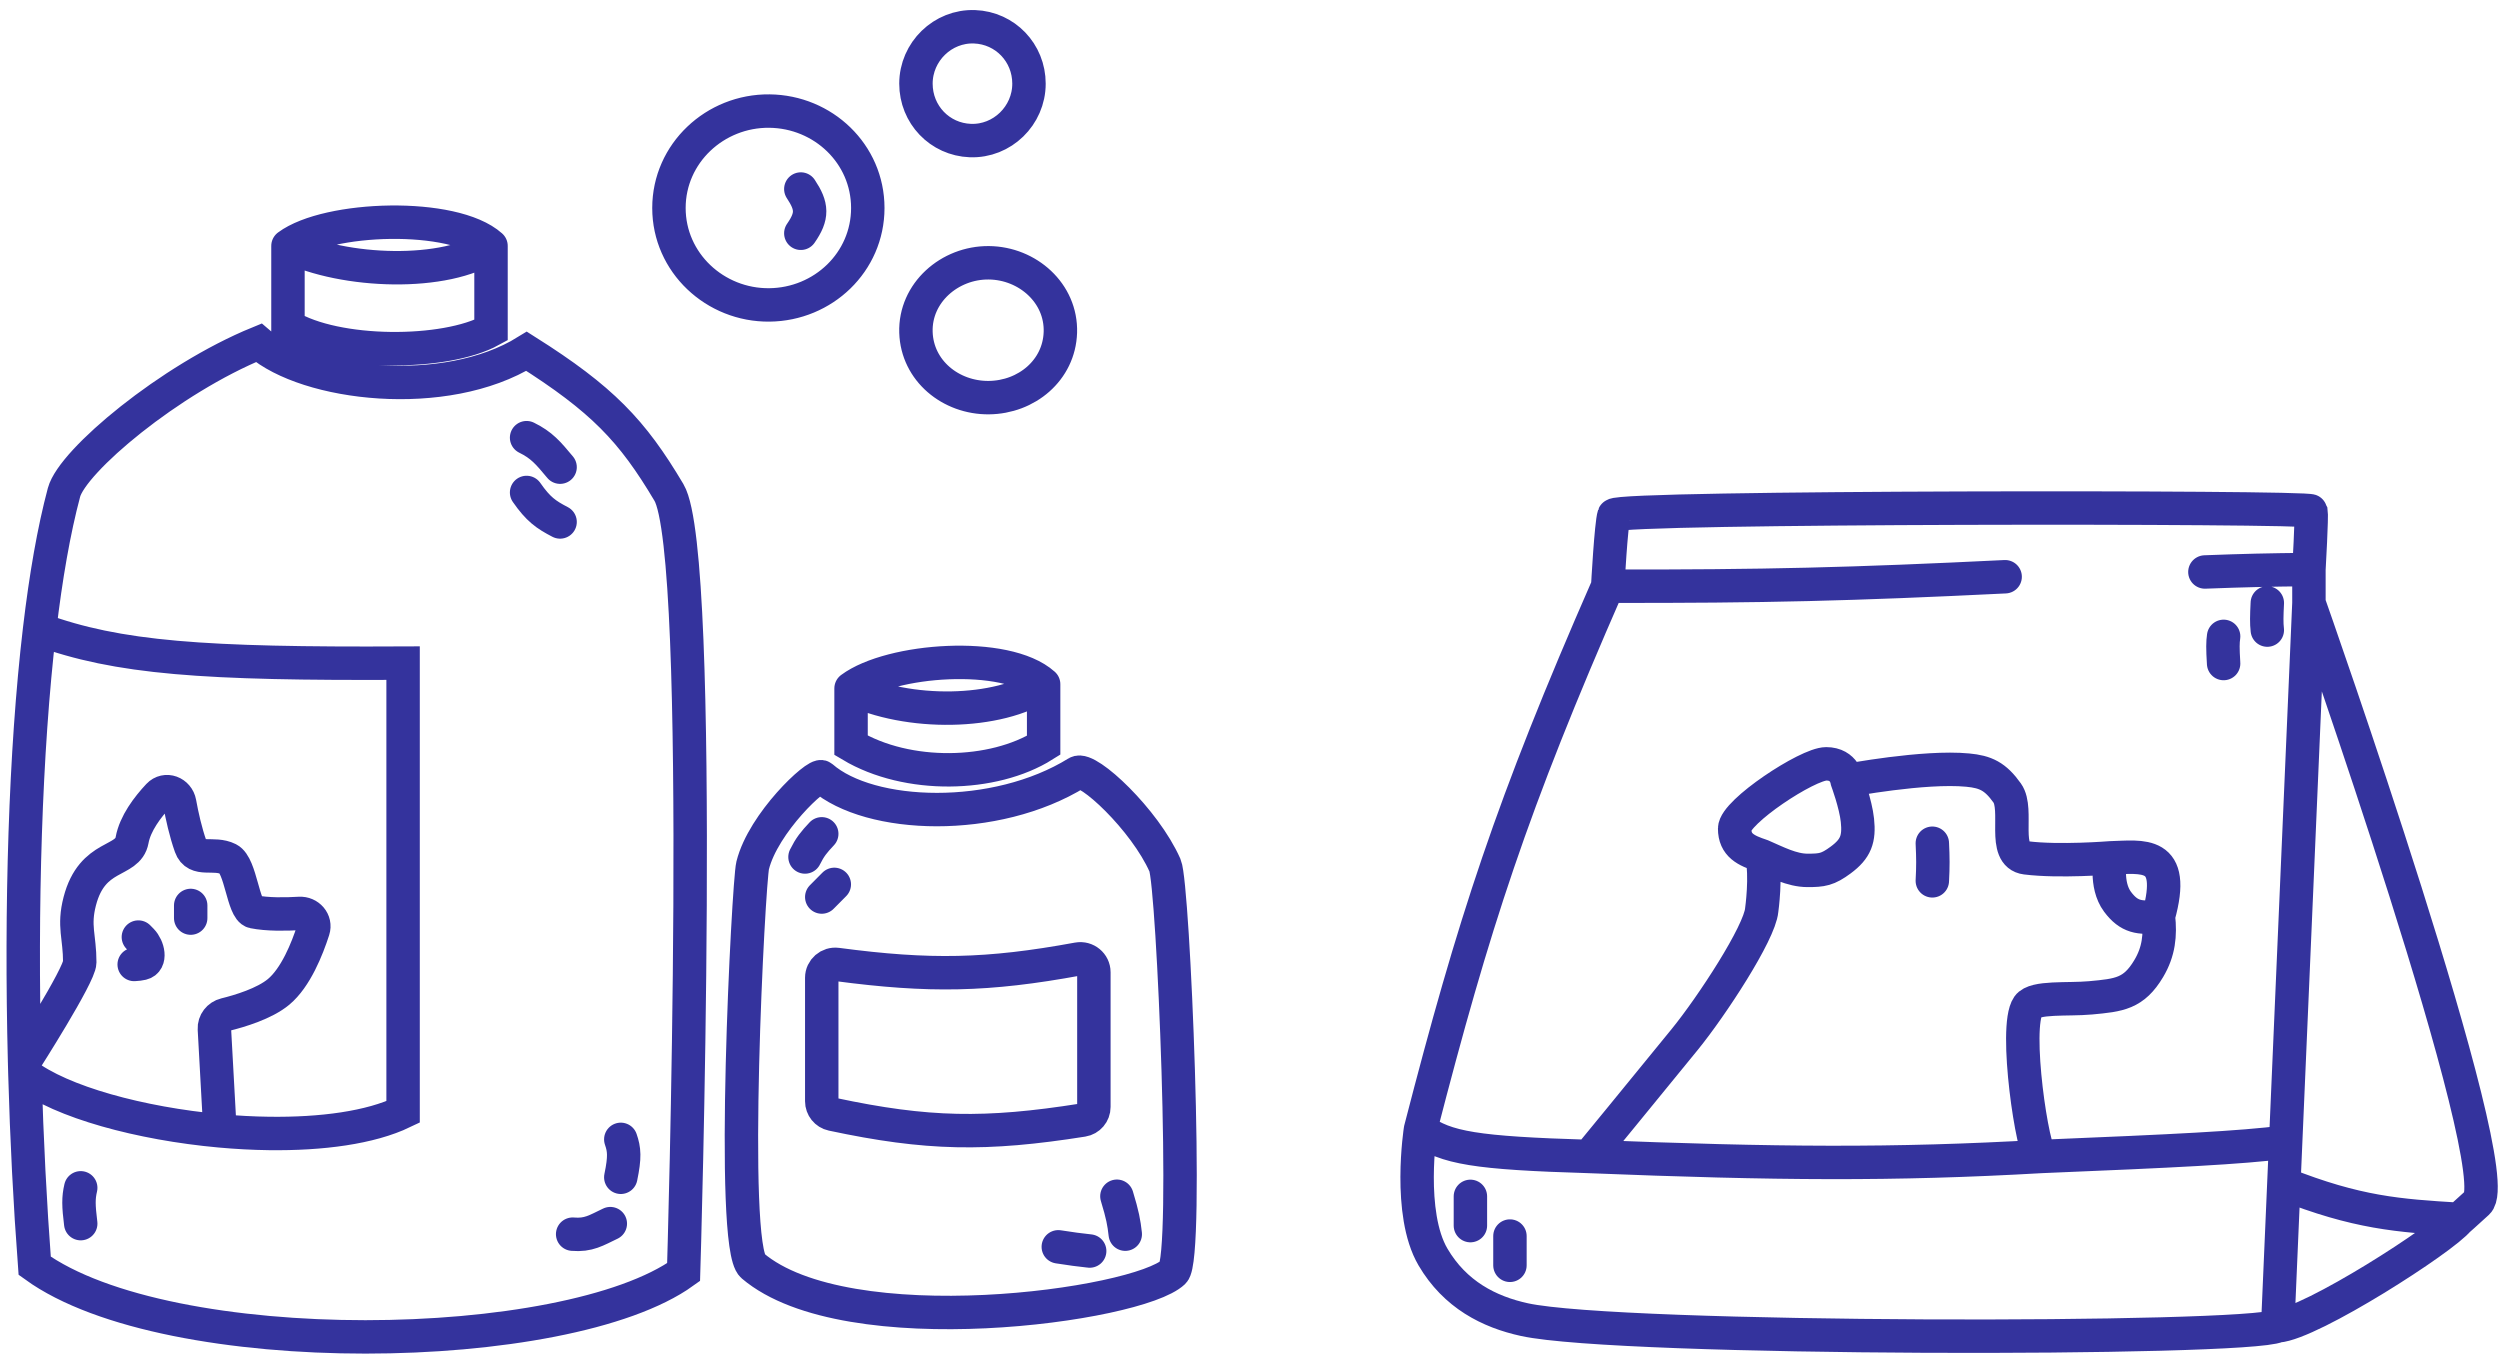
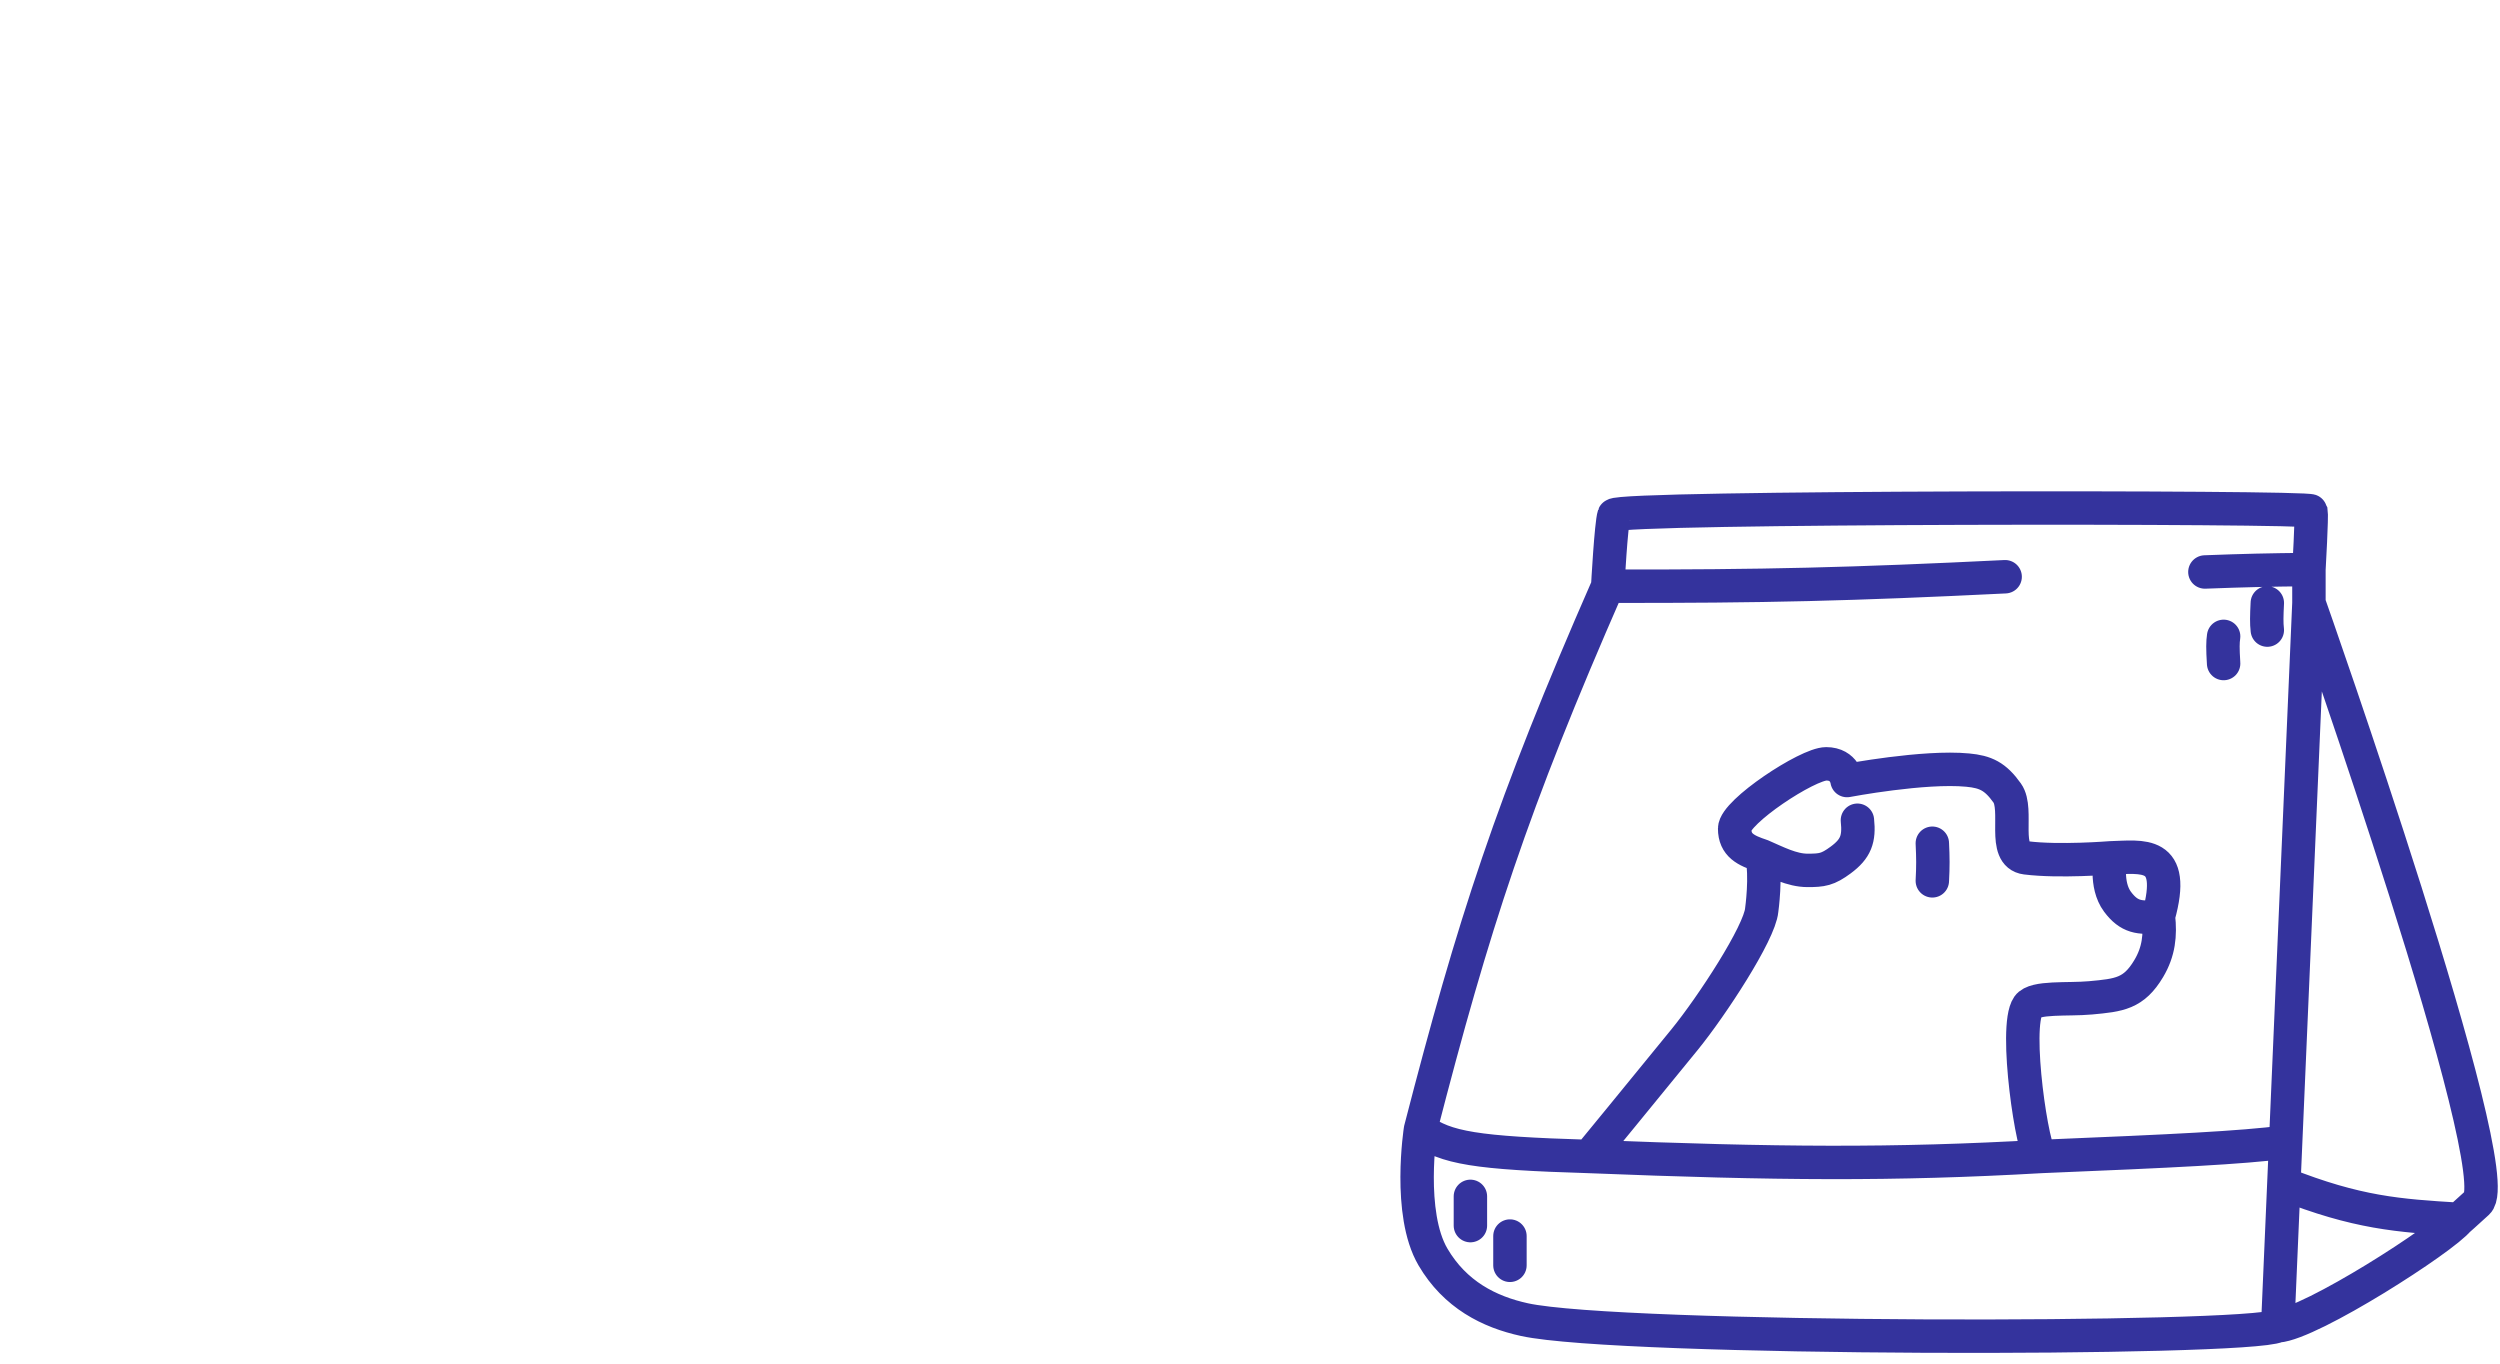
<svg xmlns="http://www.w3.org/2000/svg" width="187" height="102" viewBox="0 0 187 102" fill="none">
  <g opacity="0.8">
-     <path d="M21.54 18.395C24.515 16.188 33.909 15.873 36.728 18.395M21.54 18.395V24.384C25.141 26.591 33.303 26.589 36.728 24.7V18.395M21.54 18.395C25.767 20.444 33.348 20.691 36.728 18.395M2.961 47.081C3.427 43.138 4.032 39.655 4.786 36.836C5.418 34.472 12.688 28.367 19.348 25.645C22.949 28.797 33.283 30.058 39.389 26.276C45.04 29.851 47.284 32.195 50.037 36.836C52.789 41.476 51.133 95.153 51.133 95.153C42.364 101.458 12.615 101.931 2.594 94.68C2.246 90.053 1.999 85.208 1.863 80.338M2.961 47.081C8.829 49.229 15.22 49.675 30.151 49.603V83.175C27.695 84.355 24.044 84.834 20.13 84.783C18.922 84.767 17.688 84.701 16.456 84.589M2.961 47.081C1.881 56.226 1.548 67.847 1.838 79.392M1.863 80.338C1.854 80.022 1.846 79.707 1.838 79.392M1.863 80.338C4.591 82.439 10.495 84.047 16.456 84.589M39.389 32.738C40.515 33.289 41.011 33.882 41.895 34.944M39.389 36.836C40.264 38.092 40.835 38.492 41.895 39.042M46.435 85.224C46.699 85.987 46.751 86.54 46.435 88.061M42.834 92.316C44.025 92.419 44.594 92.032 45.652 91.528M6.038 88.849C5.859 89.618 5.872 90.177 6.038 91.528M63.659 51.494C66.634 49.288 75.245 48.657 78.064 51.179M63.659 51.494V55.75C67.886 58.272 74.306 58.114 78.064 55.75V51.179M63.659 51.494C67.886 53.543 74.684 53.475 78.064 51.179M61.467 62.37C60.882 62.991 60.584 63.357 60.214 64.103M62.406 66.152L61.467 67.098M83.544 89.479C83.974 90.893 84.071 91.449 84.17 92.316M79.16 93.262C80.183 93.423 80.678 93.485 81.508 93.577M59.901 14.139C60.761 15.432 60.8 16.157 59.901 17.449M1.838 79.392C1.838 79.392 5.966 72.93 5.966 71.984C5.966 70.051 5.481 69.283 5.966 67.413C6.905 63.788 9.567 64.576 9.88 62.842C10.106 61.595 11.04 60.367 11.856 59.498C12.393 58.926 13.298 59.277 13.438 60.048C13.614 61.02 13.884 62.242 14.264 63.315C14.68 64.487 15.977 63.704 17.083 64.261C18.022 64.734 18.179 68.044 18.962 68.201C19.993 68.409 21.373 68.386 22.399 68.325C23.09 68.283 23.642 68.91 23.43 69.569C22.976 70.983 22.118 73.127 20.841 74.191C19.781 75.073 17.935 75.627 16.85 75.893C16.36 76.013 16.008 76.461 16.036 76.966L16.456 84.589M14.264 67.728V68.674M10.35 70.093C10.442 70.184 10.525 70.269 10.6 70.347C11.088 70.853 11.319 71.904 10.634 72.066C10.467 72.106 10.271 72.13 10.037 72.142M61.467 58.114C65.068 61.266 74.463 61.581 80.569 57.799C81.352 57.314 85.635 61.312 87.145 64.734C87.772 66.152 88.936 94.05 87.772 95.153C85.11 97.675 63.346 100.67 56.3 94.68C54.574 93.214 55.986 65.995 56.3 64.734C57.092 61.544 61.106 57.799 61.467 58.114ZM57.552 8.308C53.487 8.265 50.037 11.466 50.037 15.558C50.037 19.65 53.487 22.851 57.552 22.808C61.573 22.766 64.911 19.606 64.911 15.558C64.911 11.51 61.573 8.35 57.552 8.308ZM72.897 2.003C70.52 1.914 68.513 3.864 68.513 6.258C68.513 8.566 70.293 10.429 72.584 10.514C74.96 10.603 76.968 8.653 76.968 6.258C76.968 3.951 75.187 2.088 72.897 2.003ZM73.963 19.656C71.031 19.629 68.421 21.906 68.513 24.857C68.601 27.725 71.113 29.769 73.963 29.743C76.785 29.718 79.228 27.696 79.316 24.857C79.407 21.934 76.869 19.682 73.963 19.656ZM81.822 72.725V82.8C81.822 83.289 81.467 83.707 80.984 83.783C73.731 84.931 69.36 84.862 62.252 83.346C61.793 83.248 61.467 82.841 61.467 82.372V73.136C61.467 72.528 62.008 72.061 62.61 72.141C69.543 73.061 73.858 72.98 80.627 71.737C81.246 71.624 81.822 72.096 81.822 72.725Z" stroke="#010084" stroke-width="2.5" stroke-linecap="round" />
-   </g>
+     </g>
  <g opacity="0.8">
-     <path d="M172.708 45.099C172.708 45.099 187.758 87.726 185.315 89.957C183.26 91.832 183.914 91.207 183.914 91.207M172.708 45.099V42.599M172.708 45.099L170.967 85.424M170.373 99.178C168.039 100.272 121.193 100.272 114.033 98.709C111.387 98.132 108.837 96.84 107.185 94.02C105.27 90.752 106.251 84.486 106.251 84.486M170.373 99.178L170.832 88.55M170.373 99.178C172.864 99.007 182.825 92.613 183.914 91.207M106.251 84.486C110.227 69.085 113.07 60.258 120.258 43.849M106.251 84.486C108.168 85.862 110.346 86.247 118.858 86.504M120.258 43.849C120.258 43.849 120.511 39.176 120.725 38.535C120.939 37.893 172.787 37.882 172.864 38.222C172.94 38.562 172.708 42.599 172.708 42.599M120.258 43.849C132.019 43.866 138.522 43.702 149.985 43.14M172.708 42.599C169.599 42.633 167.893 42.672 164.926 42.784M170.832 88.55C176.317 90.719 179.393 90.931 183.914 91.207M170.832 88.55L170.967 85.424M170.967 85.424C167.456 85.861 162.816 86.084 152.668 86.504M118.858 86.504C118.858 86.504 122.74 81.778 126.017 77.751C128.04 75.264 131.62 69.794 131.776 68.075C131.776 68.075 132.139 65.493 131.776 64.011M118.858 86.504C132.903 87.063 141.609 87.135 152.668 86.504M131.776 64.011C130.594 63.618 129.752 63.23 129.752 61.979C129.752 60.729 135.2 57.134 136.6 57.134C138.001 57.134 138.157 58.384 138.157 58.384M131.776 64.011C132.865 64.48 134.026 65.105 135.2 65.105C136.289 65.105 136.707 65.052 137.69 64.324C138.819 63.487 139.083 62.755 138.935 61.354C138.806 60.133 138.157 58.384 138.157 58.384M138.157 58.384C138.157 58.384 143.916 57.29 147.184 57.603C148.527 57.731 149.253 58.072 150.141 59.322C151.028 60.572 149.716 63.938 151.542 64.167C154.032 64.48 157.871 64.167 157.871 64.167M152.668 86.504C152.069 86.438 150.608 76.828 151.697 75.264C152.202 74.54 154.654 74.796 156.366 74.639C158.532 74.442 159.607 74.325 160.724 72.451C161.484 71.177 161.606 69.95 161.451 68.544M157.871 64.167C157.871 64.167 157.437 66.17 158.39 67.45C159.255 68.612 160.05 68.7 161.451 68.544M157.871 64.167C160.223 64.109 162.851 63.542 161.451 68.544M144.538 63.074C144.591 64.172 144.595 64.788 144.538 65.887M109.986 89.488V91.676M112.944 92.457V94.646M169.595 45.099C169.546 46.11 169.534 46.605 169.595 47.131M166.327 47.6C166.263 48.054 166.256 48.463 166.327 49.632" stroke="#010084" stroke-width="2.5" stroke-linecap="round" />
+     <path d="M172.708 45.099C172.708 45.099 187.758 87.726 185.315 89.957C183.26 91.832 183.914 91.207 183.914 91.207M172.708 45.099V42.599M172.708 45.099L170.967 85.424M170.373 99.178C168.039 100.272 121.193 100.272 114.033 98.709C111.387 98.132 108.837 96.84 107.185 94.02C105.27 90.752 106.251 84.486 106.251 84.486M170.373 99.178L170.832 88.55M170.373 99.178C172.864 99.007 182.825 92.613 183.914 91.207M106.251 84.486C110.227 69.085 113.07 60.258 120.258 43.849M106.251 84.486C108.168 85.862 110.346 86.247 118.858 86.504M120.258 43.849C120.258 43.849 120.511 39.176 120.725 38.535C120.939 37.893 172.787 37.882 172.864 38.222C172.94 38.562 172.708 42.599 172.708 42.599M120.258 43.849C132.019 43.866 138.522 43.702 149.985 43.14M172.708 42.599C169.599 42.633 167.893 42.672 164.926 42.784M170.832 88.55C176.317 90.719 179.393 90.931 183.914 91.207M170.832 88.55L170.967 85.424M170.967 85.424C167.456 85.861 162.816 86.084 152.668 86.504M118.858 86.504C118.858 86.504 122.74 81.778 126.017 77.751C128.04 75.264 131.62 69.794 131.776 68.075C131.776 68.075 132.139 65.493 131.776 64.011M118.858 86.504C132.903 87.063 141.609 87.135 152.668 86.504M131.776 64.011C130.594 63.618 129.752 63.23 129.752 61.979C129.752 60.729 135.2 57.134 136.6 57.134C138.001 57.134 138.157 58.384 138.157 58.384M131.776 64.011C132.865 64.48 134.026 65.105 135.2 65.105C136.289 65.105 136.707 65.052 137.69 64.324C138.819 63.487 139.083 62.755 138.935 61.354M138.157 58.384C138.157 58.384 143.916 57.29 147.184 57.603C148.527 57.731 149.253 58.072 150.141 59.322C151.028 60.572 149.716 63.938 151.542 64.167C154.032 64.48 157.871 64.167 157.871 64.167M152.668 86.504C152.069 86.438 150.608 76.828 151.697 75.264C152.202 74.54 154.654 74.796 156.366 74.639C158.532 74.442 159.607 74.325 160.724 72.451C161.484 71.177 161.606 69.95 161.451 68.544M157.871 64.167C157.871 64.167 157.437 66.17 158.39 67.45C159.255 68.612 160.05 68.7 161.451 68.544M157.871 64.167C160.223 64.109 162.851 63.542 161.451 68.544M144.538 63.074C144.591 64.172 144.595 64.788 144.538 65.887M109.986 89.488V91.676M112.944 92.457V94.646M169.595 45.099C169.546 46.11 169.534 46.605 169.595 47.131M166.327 47.6C166.263 48.054 166.256 48.463 166.327 49.632" stroke="#010084" stroke-width="2.5" stroke-linecap="round" />
  </g>
</svg>